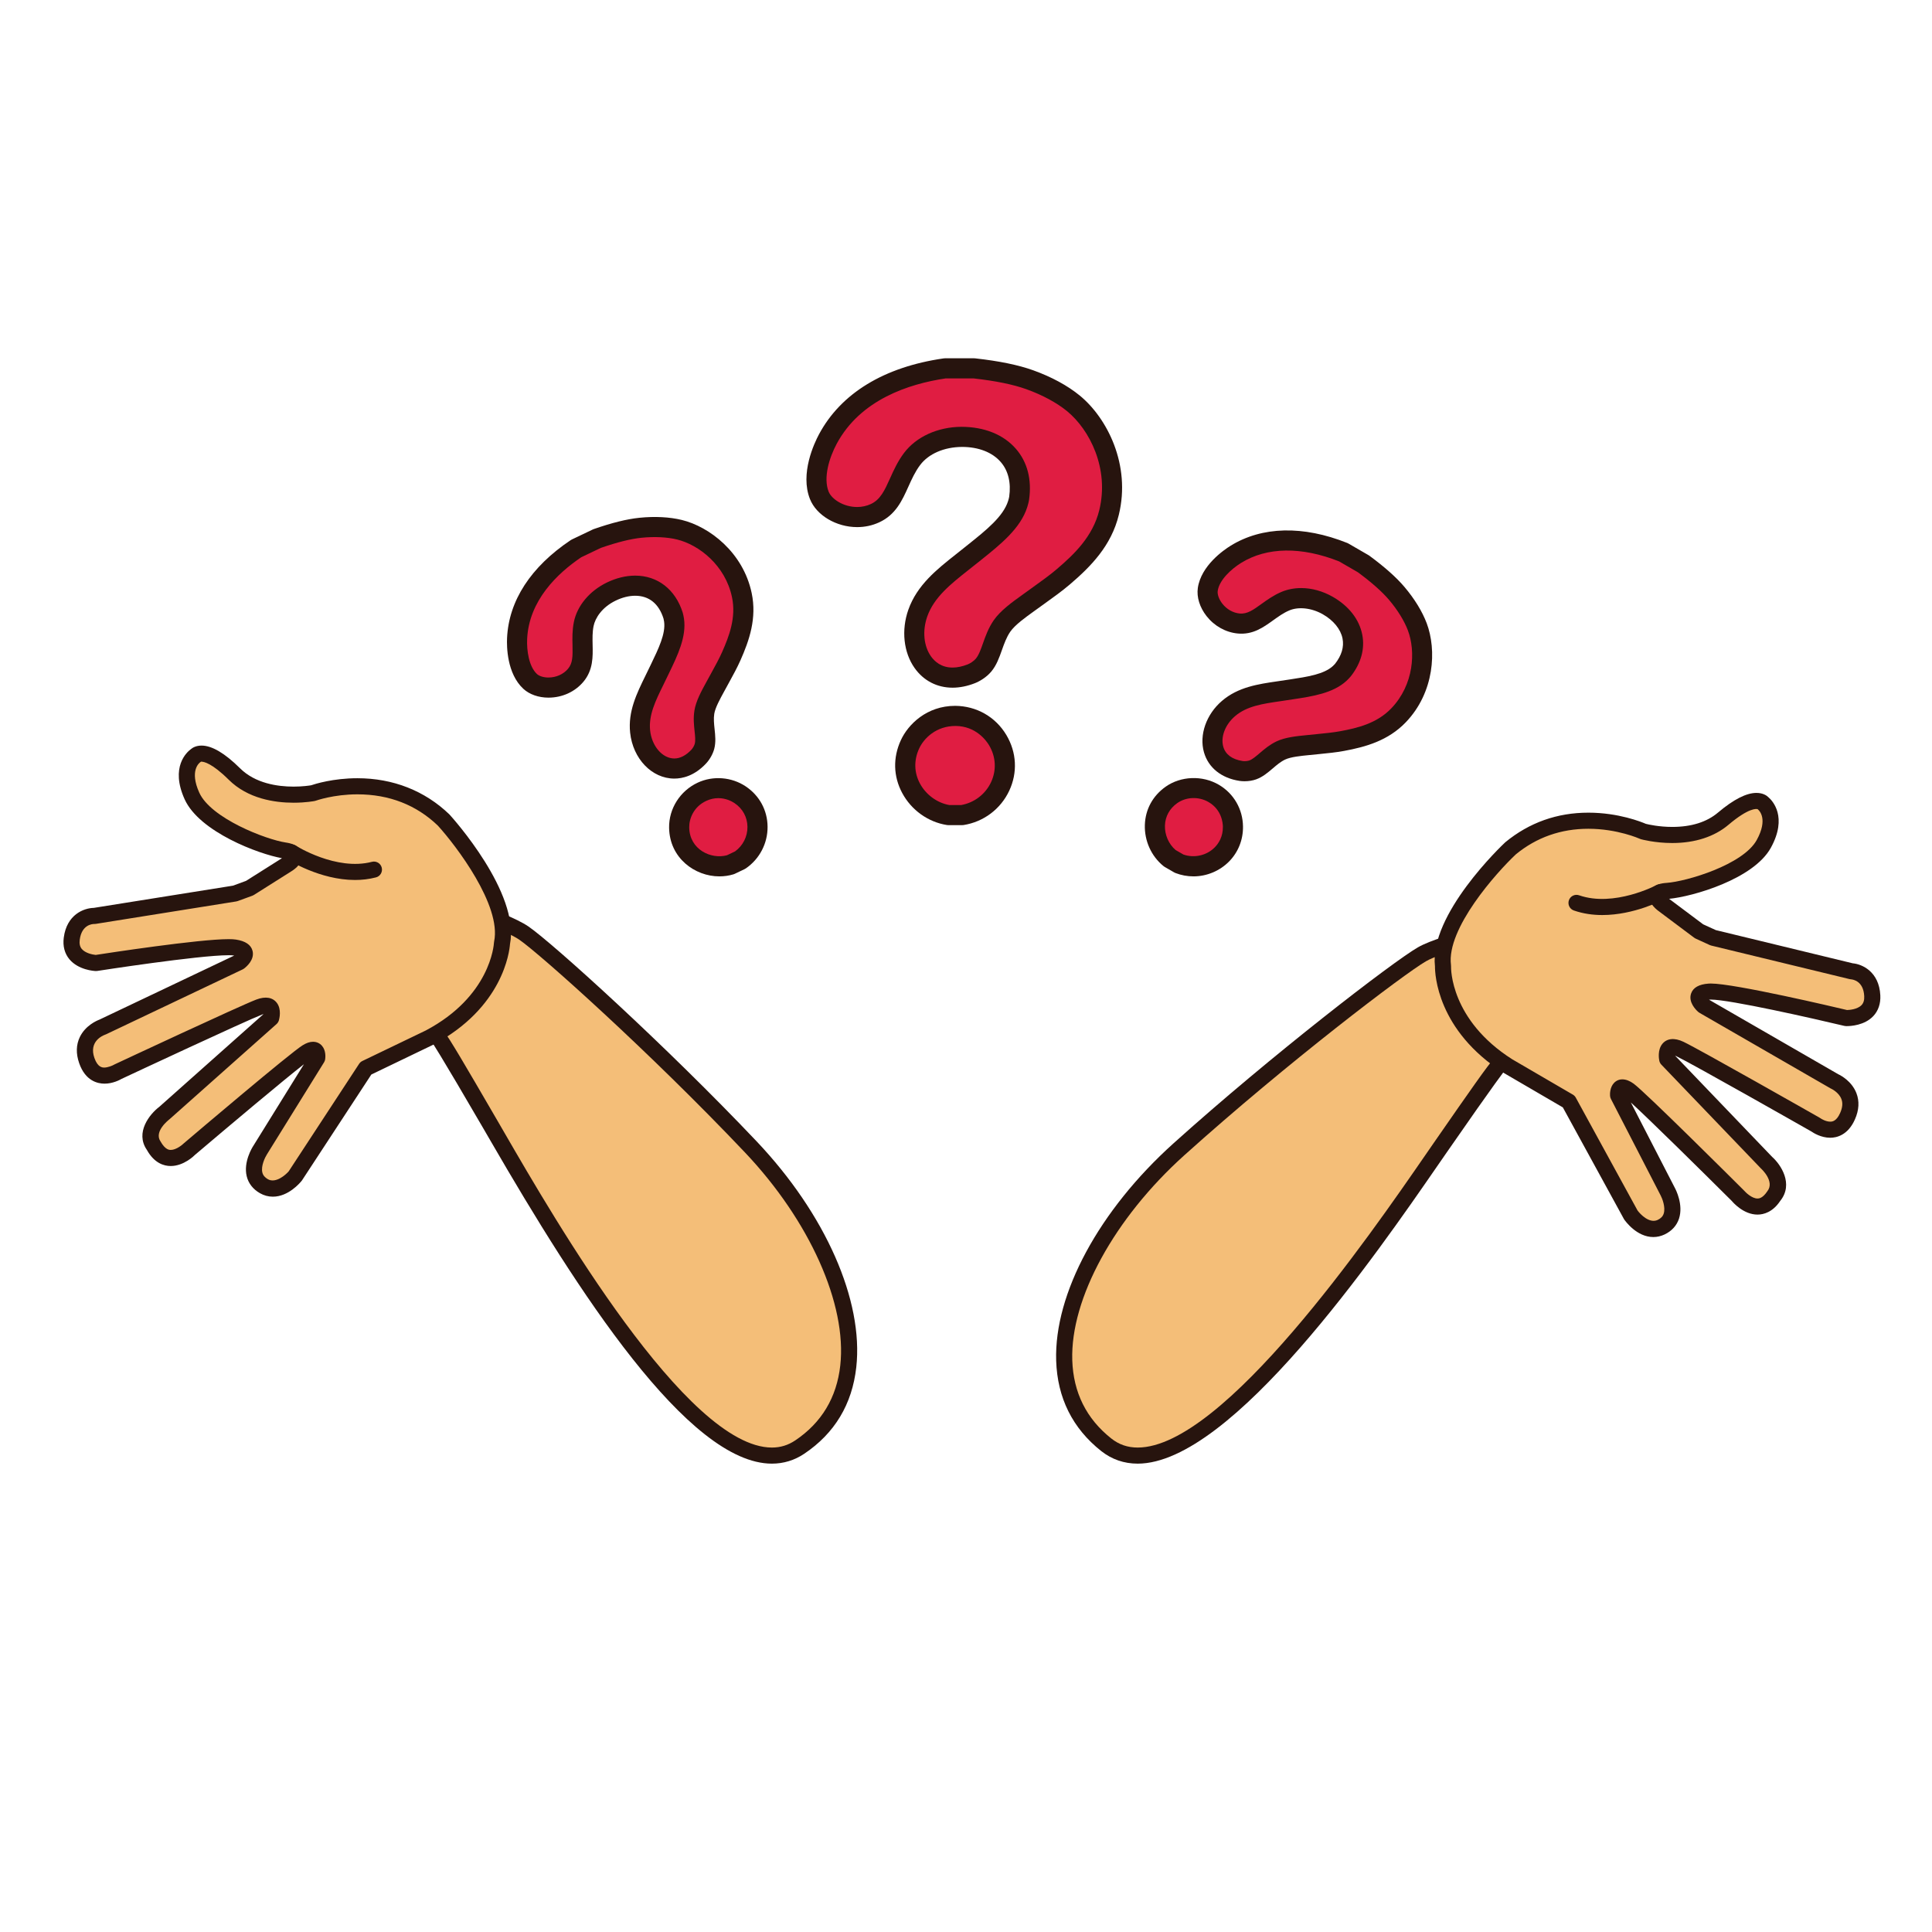
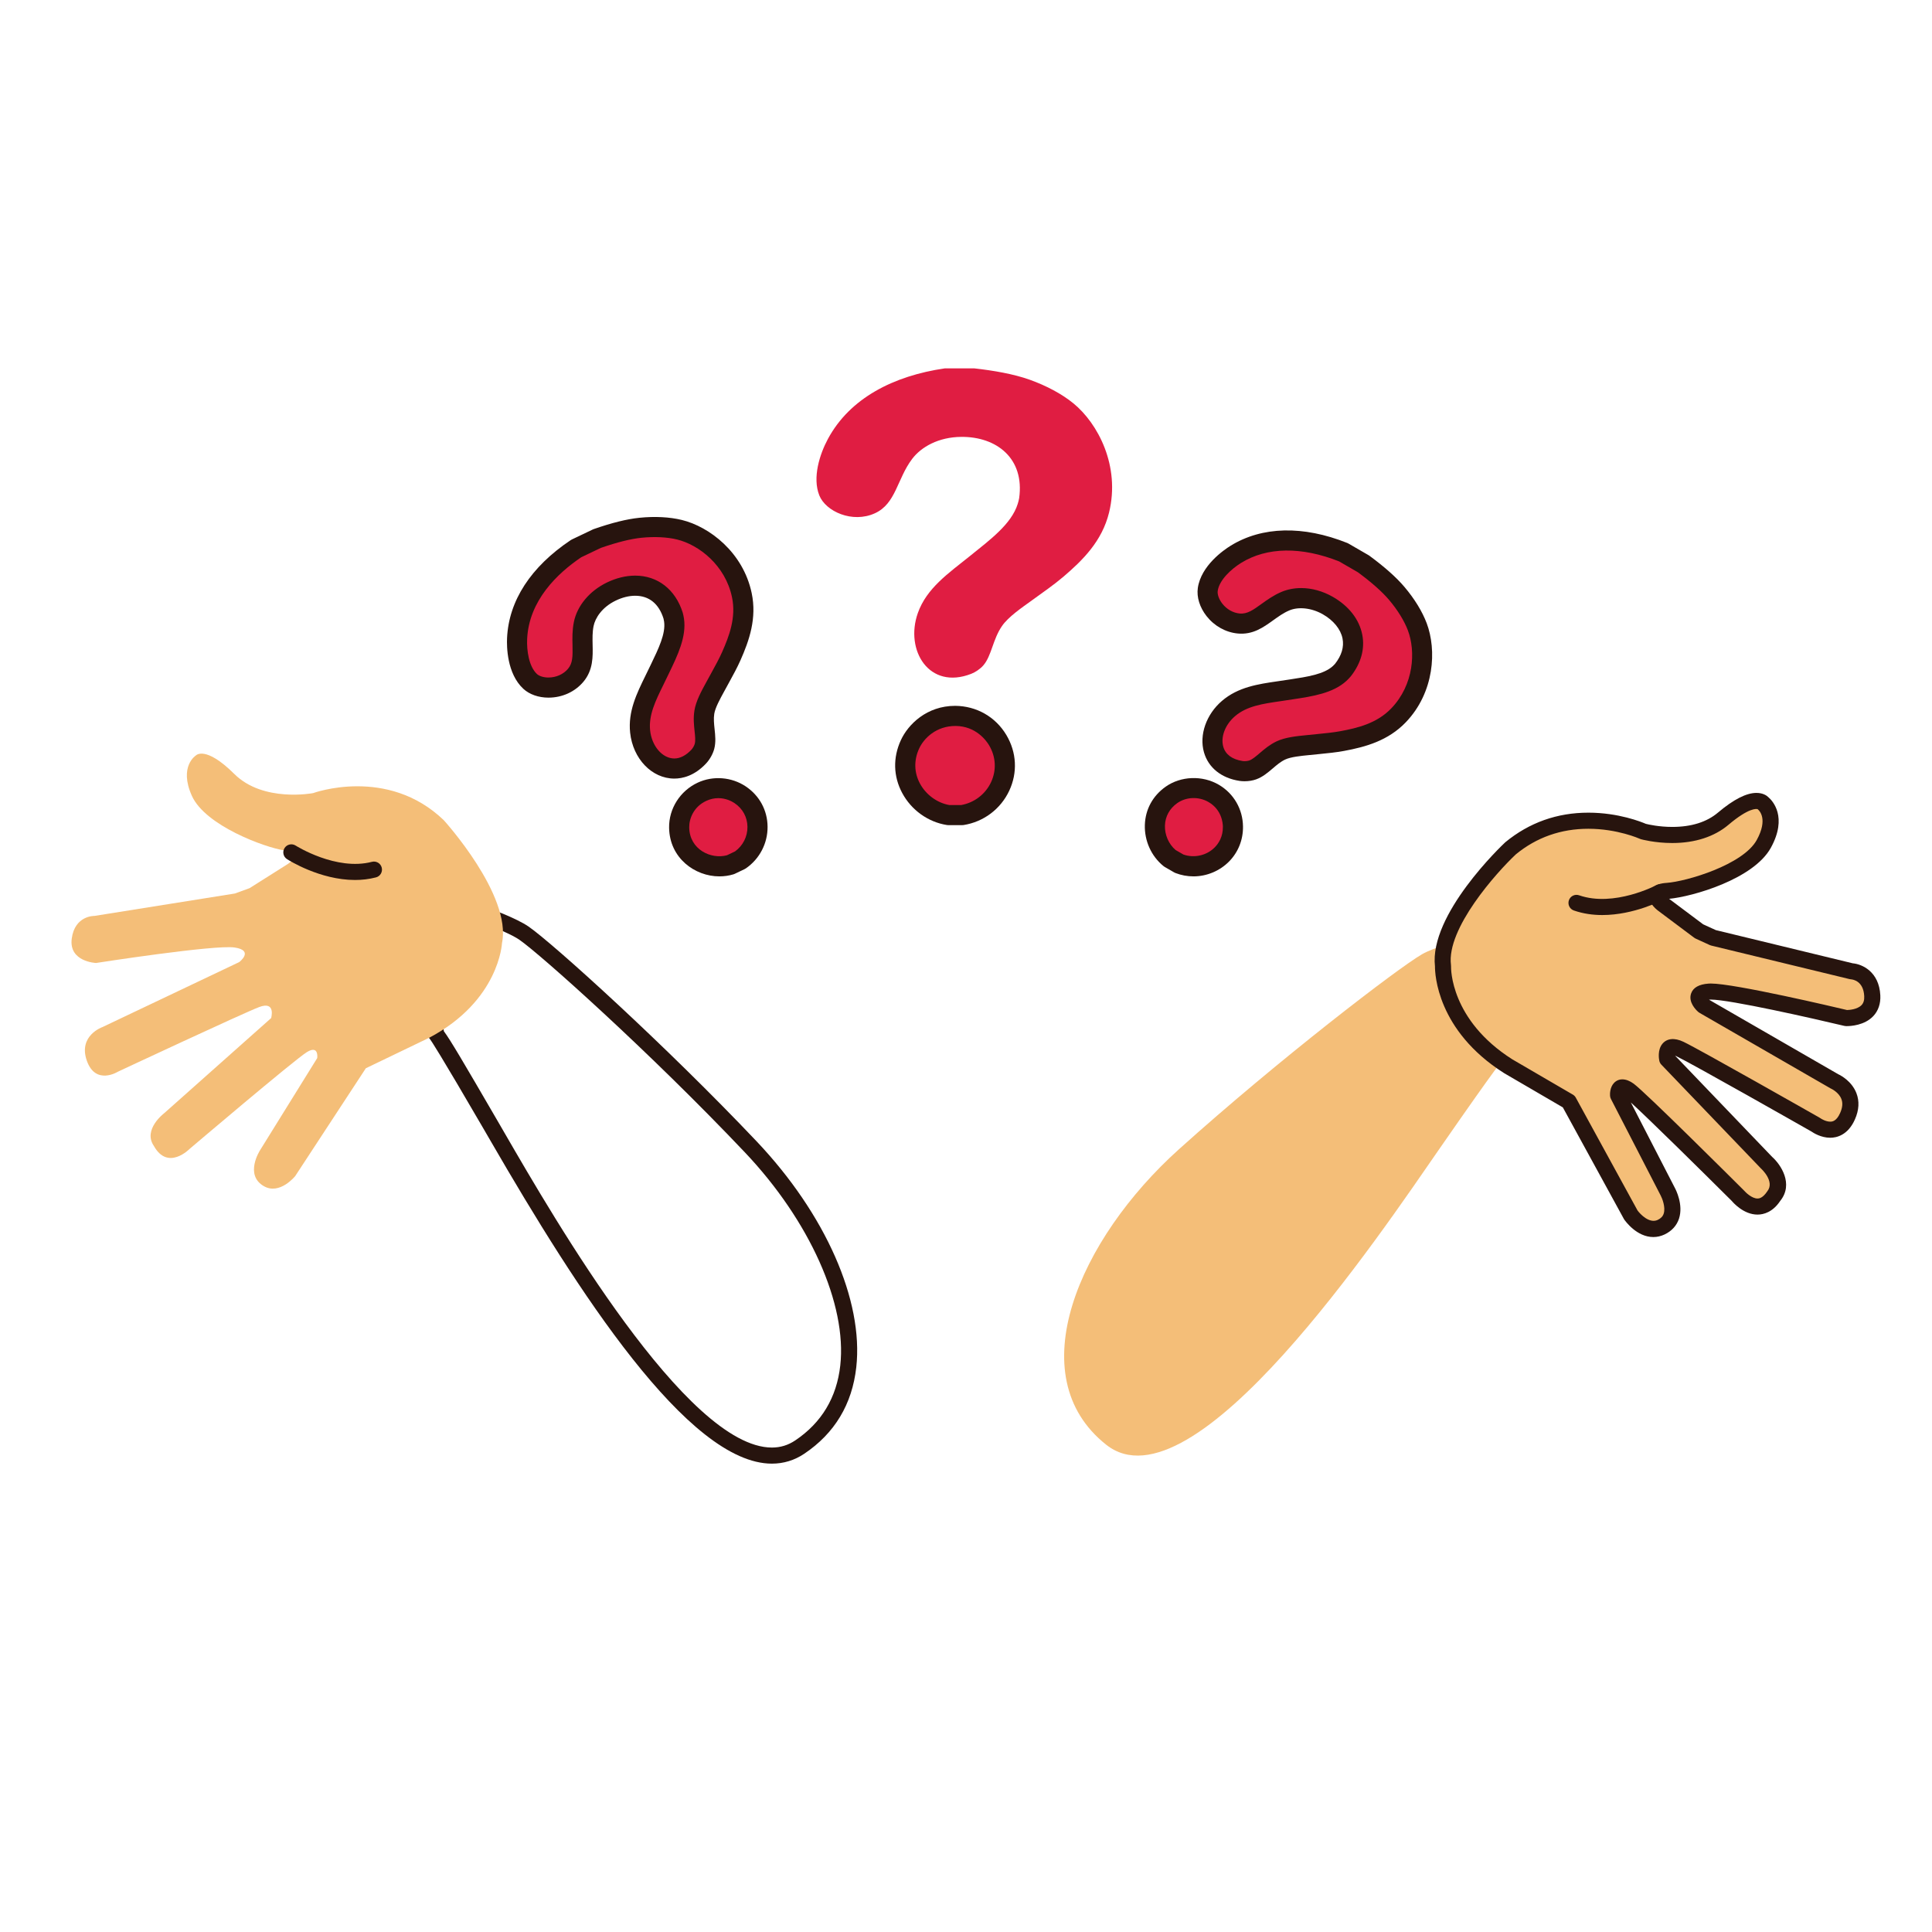
<svg xmlns="http://www.w3.org/2000/svg" version="1.1" id="Layer_1" x="0px" y="0px" width="500px" height="500px" viewBox="0 0 500 500" enable-background="new 0 0 500 500" xml:space="preserve">
  <g id="Layer_1_copy_82">
    <g>
      <g>
        <path fill="#E01D42" d="M244.542,95.33c2.525,0,5.053,0,7.575,0c4.988,0.561,10.193,1.445,14.404,2.955     c4.271,1.534,8.272,3.648,11.268,6.096c6.382,5.222,12.175,16.234,9.236,28.261c-1.81,7.394-6.767,12.304-11.822,16.617     c-2.432,2.077-5.331,4.068-8.124,6.099c-2.587,1.876-6.09,4.233-7.756,6.647c-2.399,3.475-2.679,7.648-4.804,10.158     c-0.817,0.962-2.113,1.812-3.14,2.213c-10.938,4.285-17.236-6.101-13.851-15.697c2.272-6.464,7.945-10.322,13.48-14.772     c5.259-4.234,10.755-8.303,12.371-13.481c0.124-0.387,0.321-1.111,0.374-1.479c1.455-10.307-5.828-15.953-14.962-15.882     c-5.862,0.041-10.379,2.579-12.744,5.722c-3.896,5.178-4.172,11.549-9.602,14.038c-5.842,2.68-12.755-0.465-14.408-4.614     c-1.842-4.621,0.113-10.678,2.217-14.595C219.927,103.046,231.237,97.259,244.542,95.33z" />
-         <path fill="#27140E" d="M246.525,177.973c-4.014,0-7.505-1.806-9.827-5.089c-2.857-4.036-3.478-9.81-1.625-15.07     c2.26-6.411,7.399-10.472,12.365-14.396c0.644-0.509,1.289-1.02,1.938-1.542l1.226-0.979c4.652-3.717,9.039-7.23,10.297-11.249     c0.092-0.286,0.24-0.8,0.277-1.073c0.52-3.65-0.236-6.764-2.185-9.004c-2.185-2.521-5.75-3.907-10.034-3.907     c-4.648,0.035-8.644,1.784-10.828,4.688c-1.293,1.713-2.177,3.677-3.034,5.576c-1.616,3.589-3.287,7.301-7.565,9.258     c-1.779,0.819-3.699,1.231-5.696,1.231c-5.401,0-10.536-3.045-12.21-7.246c-2.639-6.615,1.124-14.519,2.341-16.788     c5.693-10.615,16.831-17.397,32.204-19.626c0.124-0.018,0.25-0.03,0.374-0.03h7.575c0.103,0,0.192,0.005,0.292,0.017     c6.232,0.698,11.143,1.709,14.992,3.091c4.729,1.7,8.891,3.958,12.037,6.532c7.088,5.8,13.279,17.94,10.108,30.889     c-1.938,7.971-7.229,13.353-12.655,17.984c-1.98,1.693-4.258,3.326-6.453,4.903l-2.767,1.994     c-2.222,1.595-4.991,3.579-6.211,5.347c-0.983,1.425-1.582,3.117-2.164,4.75c-0.69,1.952-1.405,3.975-2.79,5.611     c-1.24,1.461-2.975,2.484-4.183,2.957C250.345,177.578,248.389,177.973,246.525,177.973z M248.776,110.458     c5.998,0,10.957,2.026,14.147,5.699c2.968,3.413,4.14,7.963,3.404,13.153c-0.089,0.638-0.367,1.585-0.466,1.899     c-1.728,5.529-6.955,9.711-12.008,13.751l-1.217,0.972c-0.654,0.529-1.316,1.05-1.974,1.567     c-4.591,3.629-8.924,7.053-10.687,12.043c-1.3,3.694-0.927,7.652,0.97,10.334c0.934,1.318,2.66,2.889,5.577,2.889     c1.213,0,2.526-0.277,3.904-0.815c0.62-0.239,1.568-0.839,2.104-1.471c0.768-0.91,1.275-2.335,1.859-3.982     c0.658-1.866,1.409-3.976,2.787-5.976c1.733-2.507,4.774-4.691,7.456-6.613l2.767-1.995c2.205-1.582,4.295-3.085,6.113-4.635     c4.432-3.784,9.305-8.4,10.981-15.257c2.629-10.763-2.486-20.828-8.356-25.628c-2.654-2.172-6.382-4.18-10.498-5.661     c-3.438-1.235-7.91-2.149-13.67-2.799h-7.241c-9.514,1.406-22.054,5.488-28.186,16.911c-1.951,3.634-3.523,8.8-2.093,12.397     c0.765,1.91,3.802,3.973,7.379,3.973c1.246,0,2.431-0.257,3.526-0.759c2.502-1.146,3.604-3.582,4.993-6.67     c0.927-2.058,1.979-4.389,3.618-6.566C237.125,113.033,242.66,110.506,248.776,110.458L248.776,110.458z" />
      </g>
      <g>
        <path fill="#E01D42" d="M248.974,210.944c-1.165,0-2.332,0-3.506,0c-7.769-1.21-13.896-9.738-9.975-18.281     c1.79-3.894,6.04-7.437,11.821-7.389c5.254,0.041,9.01,3.113,10.895,6.281C263.012,199.616,257.882,209.531,248.974,210.944z" />
        <path fill="#27140E" d="M248.974,213.548h-3.506c-0.133,0-0.268-0.013-0.4-0.03c-4.874-0.761-9.204-3.86-11.578-8.291     c-2.305-4.292-2.432-9.142-0.356-13.654c1.885-4.106,6.702-8.903,14.072-8.903c5.55,0.044,10.451,2.868,13.242,7.552     c2.667,4.477,2.938,9.73,0.743,14.417c-2.217,4.737-6.631,8.057-11.804,8.877C249.249,213.536,249.111,213.548,248.974,213.548z      M245.684,208.344h3.076c3.387-0.601,6.262-2.8,7.721-5.913c1.447-3.097,1.269-6.573-0.504-9.547     c-0.693-1.165-3.373-4.966-8.683-5.007c-4.996,0-8.189,3.161-9.433,5.869c-1.375,2.997-1.301,6.201,0.215,9.021     C239.63,205.667,242.529,207.791,245.684,208.344z" />
      </g>
    </g>
    <g>
      <g>
        <path fill="#E01D42" d="M347.696,142.938c1.72,0.995,3.442,1.989,5.162,2.984c3.182,2.348,6.382,5.001,8.656,7.691     c2.306,2.731,4.203,5.747,5.278,8.598c2.298,6.075,1.899,15.867-4.841,22.907c-4.151,4.33-9.464,5.722-14.612,6.671     c-2.477,0.458-5.239,0.67-7.941,0.953c-2.502,0.261-5.821,0.486-7.914,1.475c-3.002,1.422-4.834,4.161-7.275,5.035     c-0.938,0.333-2.153,0.402-3.013,0.27c-9.146-1.39-9.346-10.955-3.261-16.161c4.104-3.509,9.493-3.905,15.021-4.762     c5.249-0.809,10.602-1.418,13.748-4.313c0.233-0.213,0.652-0.629,0.836-0.865c5.056-6.446,2.314-13.168-3.939-16.722     c-4.014-2.278-8.094-2.328-10.944-1.121c-4.696,1.994-7.396,6.228-12.081,5.785c-5.036-0.475-8.506-5.345-7.999-8.824     c0.561-3.876,4.285-7.234,7.263-9.075C327.869,138.493,337.862,139.006,347.696,142.938z" />
        <path fill="#27140E" d="M322.083,202.187c-0.457,0-0.895-0.032-1.277-0.09c-4.723-0.719-8.083-3.42-9.222-7.407     c-1.279-4.48,0.593-9.827,4.665-13.306c4.188-3.587,9.376-4.339,14.397-5.07l3.143-0.469c4.542-0.689,8.837-1.341,11.159-3.471     c0.149-0.141,0.416-0.4,0.55-0.559c1.72-2.192,2.375-4.406,1.945-6.575c-0.474-2.407-2.341-4.695-5.123-6.277     c-2.895-1.642-6.271-1.994-8.645-0.985c-1.498,0.633-2.791,1.562-4.162,2.544c-2.585,1.858-5.283,3.8-9.186,3.43     c-3.107-0.292-6.049-1.931-8.068-4.498c-1.778-2.269-2.604-4.924-2.263-7.289c0.846-5.788,6.698-9.818,8.471-10.918     c8.149-5.04,18.799-5.283,30.197-0.727c0.112,0.047,0.225,0.1,0.334,0.164l5.162,2.986c0.085,0.046,0.163,0.099,0.243,0.157     c4.014,2.961,6.987,5.613,9.098,8.107c2.59,3.063,4.57,6.3,5.727,9.355c2.606,6.904,2.032,17.869-5.401,25.63     c-4.573,4.773-10.397,6.392-16.015,7.429c-2.029,0.375-4.226,0.592-6.343,0.802l-2.718,0.271c-2.1,0.208-4.713,0.467-6.151,1.15     c-1.17,0.549-2.166,1.4-3.224,2.304c-1.279,1.09-2.608,2.221-4.292,2.826C324.205,202.014,323.142,202.187,322.083,202.187z      M336.742,152.191c2.741,0,5.56,0.778,8.149,2.248c4.156,2.366,6.882,5.844,7.656,9.796c0.727,3.669-0.3,7.403-2.96,10.794     c-0.243,0.312-0.804,0.886-1.125,1.177c-3.484,3.207-8.78,4.008-13.898,4.782l-3.172,0.477c-4.676,0.68-8.714,1.267-11.762,3.875     c-2.551,2.181-3.773,5.364-3.045,7.921c0.575,2.005,2.302,3.28,5.001,3.691c0.542,0.086,1.308,0.008,1.747-0.15     c0.789-0.28,1.655-1.025,2.667-1.882c1.205-1.032,2.583-2.204,4.369-3.055c2.255-1.067,5.24-1.36,7.872-1.619l2.713-0.274     c2.105-0.207,4.095-0.405,5.913-0.738c4.432-0.819,9.471-2.018,13.201-5.914c5.875-6.131,6.34-14.762,4.289-20.187     c-0.938-2.473-2.65-5.257-4.831-7.832c-1.825-2.159-4.473-4.516-8.102-7.196l-4.869-2.817c-9.75-3.86-18.652-3.751-25.353,0.389     c-2.536,1.572-5.645,4.41-6.057,7.239c-0.134,0.918,0.338,2.226,1.2,3.321c1.146,1.456,2.773,2.375,4.47,2.537     c2.002,0.19,3.562-0.971,5.661-2.479c1.467-1.055,3.129-2.245,5.162-3.109C333.172,152.536,334.935,152.191,336.742,152.191z" />
      </g>
      <g>
        <path fill="#E01D42" d="M305.143,223.507c-0.796-0.46-1.592-0.918-2.393-1.381c-4.819-3.89-5.634-12.12,0.409-16.397     c2.752-1.95,7.047-2.689,10.969-0.378c3.565,2.1,4.919,5.672,4.958,8.577C319.181,221.317,311.774,226.055,305.143,223.507z" />
        <path fill="#27140E" d="M308.867,226.805c-1.593,0-3.157-0.292-4.654-0.866c-0.127-0.049-0.251-0.109-0.366-0.177l-2.399-1.385     c-0.112-0.066-0.227-0.143-0.33-0.227c-3.154-2.548-4.962-6.532-4.832-10.664c0.128-4.013,2.034-7.519,5.374-9.883     c3.887-2.756,9.496-3.025,13.791-0.495c3.851,2.266,6.181,6.3,6.235,10.785c0.047,3.443-1.235,6.662-3.614,9.072     C315.661,225.405,312.307,226.805,308.867,226.805z M306.256,221.148c2.807,0.995,6.054,0.245,8.108-1.843     c0.989-0.996,2.151-2.73,2.117-5.344c-0.012-0.994-0.313-4.39-3.676-6.37c-2.59-1.526-5.862-1.355-8.143,0.261     c-1.979,1.397-3.105,3.457-3.176,5.797c-0.076,2.409,0.973,4.815,2.752,6.33L306.256,221.148z" />
      </g>
    </g>
    <g>
      <g>
        <path fill="#E01D42" d="M149.135,141.952c1.794-0.856,3.587-1.718,5.381-2.574c3.735-1.295,7.734-2.437,11.237-2.791     c3.558-0.363,7.116-0.224,10.076,0.503c6.311,1.536,14.165,7.398,16.162,16.941c1.227,5.867-0.63,11.041-2.751,15.819     c-1.025,2.306-2.411,4.704-3.704,7.093c-1.198,2.21-2.892,5.077-3.256,7.362c-0.521,3.284,0.698,6.338,0.039,8.847     c-0.254,0.962-0.881,2.005-1.477,2.639c-6.314,6.755-14.319,1.519-15.175-6.448c-0.578-5.369,2.143-10.035,4.559-15.077     c2.298-4.792,4.821-9.553,4.215-13.784c-0.046-0.313-0.152-0.894-0.243-1.175c-2.463-7.815-9.556-9.351-16.022-6.203     c-4.146,2.022-6.497,5.363-7.11,8.396c-1.007,5.002,0.959,9.623-2.054,13.238c-3.241,3.886-9.218,3.999-11.804,1.615     c-2.879-2.66-3.544-7.63-3.383-11.124C134.263,155.797,140.333,147.843,149.135,141.952z" />
        <path fill="#27140E" d="M174.519,201.498c-5.793,0-10.715-5.104-11.441-11.873c-0.585-5.49,1.724-10.192,3.958-14.744     l1.388-2.859c1.998-4.14,3.89-8.051,3.442-11.165c-0.031-0.208-0.092-0.574-0.151-0.773c-1.216-3.861-3.753-5.905-7.336-5.905     c-1.607,0-3.354,0.437-5.06,1.267c-3.577,1.741-5.289,4.538-5.701,6.573c-0.321,1.594-0.285,3.184-0.25,4.87     c0.07,3.052,0.147,6.512-2.357,9.517c-2.191,2.63-5.5,4.142-9.07,4.142c-2.557,0-4.926-0.831-6.493-2.279     c-4.299-3.968-4.32-11.071-4.222-13.155c0.451-9.662,6.146-18.416,16.462-25.324c0.106-0.07,0.216-0.132,0.328-0.187l5.381-2.569     c0.088-0.041,0.176-0.079,0.265-0.111c4.713-1.637,8.582-2.595,11.831-2.926c3.953-0.401,7.802-0.206,10.955,0.565     c7.17,1.748,15.891,8.418,18.089,18.938c1.357,6.471-0.602,12.193-2.921,17.411c-0.838,1.884-1.892,3.809-2.913,5.671     l-1.318,2.412c-1.015,1.849-2.28,4.153-2.533,5.724c-0.2,1.272-0.063,2.58,0.081,3.96c0.18,1.674,0.363,3.404-0.092,5.139     c-0.346,1.302-1.148,2.741-2.101,3.756C179.709,200.818,176.594,201.498,174.519,201.498z M164.378,148.971     c5.817,0,10.415,3.571,12.304,9.559c0.116,0.377,0.275,1.161,0.335,1.587c0.674,4.687-1.656,9.506-3.908,14.168l-1.401,2.891     c-2.086,4.239-3.879,7.903-3.454,11.89c0.438,4.052,3.186,7.23,6.266,7.23c1.502,0,3.03-0.791,4.422-2.282     c0.313-0.34,0.727-0.999,0.859-1.524c0.219-0.812,0.096-1.95-0.042-3.266c-0.169-1.58-0.359-3.372-0.045-5.329     c0.391-2.463,1.835-5.093,3.106-7.412l1.321-2.41c1.016-1.848,1.971-3.593,2.721-5.278c1.825-4.115,3.689-8.953,2.579-14.233     c-1.737-8.308-8.598-13.571-14.229-14.943c-2.554-0.625-5.859-0.784-9.195-0.446c-2.809,0.287-6.247,1.144-10.511,2.618     l-5.078,2.424c-6.169,4.164-13.536,11.186-14.002,21.14c-0.141,2.978,0.444,7.144,2.547,9.089     c0.603,0.55,1.741,0.897,2.967,0.897c1.995,0,3.888-0.848,5.071-2.269c1.198-1.438,1.219-3.156,1.155-6.066     c-0.042-1.81-0.089-3.856,0.349-6.02c0.853-4.212,4.038-8.034,8.523-10.22C159.449,149.592,161.985,148.971,164.378,148.971z" />
      </g>
      <g>
        <path fill="#E01D42" d="M191.558,222.589c-0.831,0.4-1.659,0.798-2.49,1.195c-5.937,1.775-13.189-2.203-13.302-9.602     c-0.052-3.375,1.769-7.336,5.888-9.266c3.746-1.756,7.464-0.851,9.877,0.759C197.682,209.772,197.403,218.562,191.558,222.589z" />
        <path fill="#27140E" d="M186.157,226.805c-6.29,0-12.872-4.707-12.995-12.586c-0.07-4.945,2.829-9.519,7.389-11.66     c4.006-1.879,8.802-1.465,12.428,0.95c3.566,2.378,5.634,6.186,5.669,10.445c0.035,4.304-2.064,8.333-5.613,10.778     c-0.109,0.076-0.229,0.143-0.352,0.203l-2.499,1.196c-0.119,0.058-0.242,0.106-0.373,0.146     C188.637,226.631,187.407,226.805,186.157,226.805z M185.889,206.561c-1.067,0-2.124,0.242-3.132,0.714     c-3.291,1.542-4.422,4.662-4.388,6.866c0.085,5.733,5.652,8.321,9.771,7.2l2.096-1.002c2.03-1.472,3.229-3.829,3.203-6.344     c-0.018-2.504-1.24-4.746-3.35-6.15C189.37,207.363,187.877,206.561,185.889,206.561z" />
      </g>
    </g>
    <g>
      <g>
-         <path fill="#F4BE78" d="M112.856,267.58c0,0,0.311-0.189,14.052,23.445c13.746,23.639,56.169,99.49,80.055,83.479     c23.887-16.004,11.244-52.474-12.673-77.706c-23.918-25.229-52.756-51.197-58.678-55.291     c-5.924-4.094-27.143-10.209-27.143-10.209L112.856,267.58z" />
        <path fill="#27140E" d="M199.772,378.79c-21.688,0-50.275-44.587-72.755-83.431l-1.906-3.287     c-11.384-19.578-13.459-22.637-13.776-23.07c-0.293-0.314-0.49-0.719-0.543-1.17l-4.387-36.287     c-0.084-0.692,0.184-1.381,0.715-1.832c0.532-0.455,1.262-0.611,1.929-0.417c0.877,0.255,21.616,6.263,27.747,10.5     c6.282,4.34,35.517,30.795,59.005,55.573c17.833,18.814,27.723,41.217,25.803,58.475c-1.067,9.577-5.603,17.117-13.48,22.396     C205.6,377.93,202.787,378.79,199.772,378.79z M114.869,266.875c1.673,2.225,5.066,8.012,13.841,23.104l1.912,3.299     c12.875,22.246,47.078,81.348,69.15,81.348c2.205,0,4.182-0.605,6.035-1.848c6.812-4.565,10.733-11.092,11.656-19.399     c1.762-15.823-7.929-37.469-24.687-55.147c-24.693-26.047-53.008-51.317-58.349-55.013c-3.972-2.742-16.396-6.853-23.51-9.023     L114.869,266.875z" />
      </g>
      <g>
        <g>
          <g>
            <path fill="#F4BE78" d="M129.914,244.072c0,0-0.666,14.885-18.829,24.496l-16.406,7.895l-18.291,27.921       c0,0-3.991,4.948-8.09,2.601c-5.13-2.937-0.997-9.305-0.997-9.305L82.1,273.826c0,0,0.486-3.5-2.695-1.531       c-3.178,1.961-30.312,25.021-30.312,25.021s-5.635,5.795-9.274-0.752c-2.914-4.25,2.66-8.457,2.66-8.457L70.17,263.48       c0,0,1.306-4.525-3.105-2.851c-4.407,1.688-36.552,16.729-36.552,16.729s-5.789,3.627-8.052-2.879       c-2.266-6.5,4.073-8.68,4.073-8.68l35.368-16.806c0,0,3.972-3.004-1.176-3.779c-5.145-0.782-35.87,4.006-35.87,4.006       s-7.085-0.28-6.289-6.304c0.792-6.034,5.862-5.875,5.862-5.875l36.373-5.805l3.792-1.385l9.858-6.228       c0,0,4.324-2.737-0.813-3.527c-5.154-0.777-20.488-6.432-23.963-14.098c-3.472-7.68,1.029-10.491,1.029-10.491       s2.402-2.674,9.929,4.785c7.494,7.465,20.408,4.961,20.408,4.961s19.217-7.042,33.812,7.014       C114.854,212.271,132.504,231.673,129.914,244.072z" />
          </g>
          <g>
-             <path fill="#27140E" d="M70.612,309.699c-1.173,0-2.297-0.307-3.347-0.906c-1.79-1.025-2.971-2.542-3.418-4.383       c-0.892-3.707,1.438-7.453,1.709-7.862l13.102-21.128c-5.188,4.045-18.933,15.592-28.222,23.48       c-0.15,0.17-2.863,2.865-6.257,2.865c-1.759,0-4.256-0.729-6.18-4.188c-3.09-4.494,0.75-9.263,3.224-11.132l26.986-24.006       c-0.12,0.035-0.25,0.078-0.401,0.138c-4.169,1.595-34.383,15.717-36.317,16.624c-0.518,0.299-2.314,1.248-4.439,1.248       c-1.766,0-4.957-0.689-6.557-5.285c-0.867-2.486-0.808-4.775,0.175-6.803c1.445-2.963,4.346-4.211,5.061-4.481l34.88-16.575       c-0.061-0.009-0.123-0.019-0.193-0.027c-0.312-0.052-0.744-0.065-1.266-0.065c-7.784,0-33.713,4.027-33.978,4.069       c-0.127,0.019-0.265,0.034-0.401,0.022c-0.447-0.018-4.454-0.256-6.794-3.025c-1.254-1.493-1.769-3.439-1.476-5.636       c0.778-5.957,5.179-7.624,7.758-7.682l36.019-5.749l3.393-1.24l9.299-5.874c-5.969-1.034-21.363-6.787-25.189-15.243       c-3.781-8.354,0.577-12.208,1.617-12.97c0.426-0.366,1.313-0.926,2.762-0.926c2.679,0,6.021,1.971,9.94,5.855       c3.95,3.938,9.729,4.764,13.879,4.764c2.308,0,4.052-0.264,4.535-0.346c0.993-0.339,5.708-1.825,11.979-1.825       c9.214,0,17.445,3.238,23.806,9.362c0.842,0.921,18.293,20.292,15.683,33.576c-0.137,1.88-1.79,16.468-19.926,26.061       L96.1,278.085l-17.97,27.437C77.678,306.1,74.658,309.699,70.612,309.699z M81.012,269.611c0.912,0,1.732,0.365,2.312,1.031       c1.057,1.217,0.905,2.965,0.835,3.469c-0.039,0.289-0.138,0.562-0.293,0.81L69.07,298.773       c-0.479,0.752-1.582,2.992-1.174,4.668c0.18,0.729,0.635,1.277,1.434,1.74c2.013,1.145,4.595-1.117,5.385-2.039l18.221-27.819       c0.208-0.316,0.496-0.573,0.838-0.737l16.409-7.895c16.726-8.851,17.621-22.154,17.653-22.724       c0.006-0.106,0.017-0.216,0.042-0.322c1.945-9.316-9.852-24.796-14.563-29.975c-5.55-5.338-12.59-8.097-20.82-8.097       c-6.148,0-10.694,1.621-10.739,1.635c-0.099,0.04-0.208,0.07-0.317,0.088c-0.091,0.021-2.315,0.446-5.458,0.446       c-4.937,0-11.856-1.038-16.814-5.973c-4.348-4.309-6.458-4.647-7.005-4.647c-0.2,0.024-0.099-0.016,0.075-0.204       c-0.127,0.137-0.27,0.257-0.427,0.354c-0.257,0.185-2.809,2.179-0.236,7.87c3.009,6.638,17.229,12.123,22.378,12.899       c0.93,0.144,3.735,0.572,4.228,2.912c0.473,2.278-1.881,3.966-2.614,4.433l-9.858,6.228c-0.127,0.08-0.258,0.146-0.398,0.196       l-3.787,1.381c-0.127,0.047-0.258,0.083-0.389,0.101l-36.373,5.81c-0.127,0.018-0.257,0.03-0.391,0.023       c-0.512,0-3.231,0.197-3.734,4.064c-0.138,1.025,0.034,1.809,0.524,2.398c0.909,1.085,2.766,1.465,3.611,1.545       c2.787-0.434,26.596-4.083,34.383-4.083c0.782,0,1.406,0.035,1.893,0.11c2.458,0.371,3.911,1.355,4.309,2.921       c0.574,2.271-1.536,4.077-2.191,4.575c-0.117,0.087-0.236,0.16-0.363,0.221L27.43,267.686       c-0.067,0.032-0.141,0.062-0.216,0.084c-0.711,0.262-4.263,1.784-2.783,6.026c0.863,2.481,2.089,2.491,2.618,2.491       c0.916-0.035,2.054-0.506,2.371-0.698c0.07-0.04,0.145-0.085,0.215-0.116c1.314-0.613,32.262-15.091,36.69-16.785       c2.413-0.916,4.268-0.554,5.328,0.862c1.254,1.661,0.652,4.05,0.525,4.509c-0.113,0.379-0.328,0.719-0.621,0.979       l-27.691,24.624c-0.286,0.227-4.076,3.177-2.328,5.727c1.243,2.211,2.301,2.211,2.646,2.211c1.438,0,3.062-1.369,3.417-1.736       c2.936-2.506,27.494-23.354,30.708-25.34C79.299,269.907,80.187,269.611,81.012,269.611z" />
-           </g>
+             </g>
        </g>
        <g>
          <g>
            <path fill="#F4BE78" d="M75.397,220.588c0,0,11.106,7.15,21.378,4.464" />
          </g>
          <g>
            <path fill="#27140E" d="M91.874,227.739c-9.087,0-17.198-5.14-17.604-5.401c-0.965-0.622-1.24-1.904-0.62-2.873       c0.62-0.967,1.906-1.246,2.872-0.627c0.105,0.065,10.486,6.617,19.729,4.202c1.113-0.291,2.251,0.375,2.539,1.487       c0.289,1.113-0.372,2.251-1.485,2.538C95.492,227.539,93.664,227.739,91.874,227.739z" />
          </g>
        </g>
      </g>
    </g>
    <g>
      <g>
        <path fill="#F4BE78" d="M388.591,274.784c0,0-0.293-0.216-15.874,22.253c-15.577,22.472-63.892,94.72-86.429,76.861     c-22.54-17.851-7.04-53.205,18.805-76.455c25.851-23.25,56.655-46.85,62.881-50.459c6.233-3.606,27.871-8.022,27.871-8.022     L388.591,274.784z" />
-         <path fill="#27140E" d="M294.432,378.79c-3.535,0-6.705-1.101-9.437-3.256c-7.435-5.892-11.353-13.763-11.659-23.396     c-0.543-17.354,11.096-38.904,30.365-56.242c25.377-22.828,56.624-46.877,63.229-50.712c6.452-3.735,27.602-8.08,28.495-8.261     c0.694-0.135,1.396,0.076,1.894,0.569c0.493,0.492,0.705,1.202,0.566,1.881l-7.251,35.824c-0.096,0.445-0.324,0.837-0.642,1.126     c-0.35,0.403-2.657,3.286-15.564,21.901l-2.146,3.102c-15.997,23.182-53.454,77.457-77.849,77.465L294.432,378.79L294.432,378.79     z M393.174,241.659c-7.265,1.594-19.978,4.705-24.151,7.128c-5.62,3.255-35.854,26.201-62.536,50.205     c-18.107,16.289-29.484,37.099-28.985,53.012c0.263,8.357,3.653,15.172,10.082,20.262c2.001,1.592,4.242,2.359,6.851,2.359l0,0     c22.211,0,60.146-54.969,74.424-75.663l2.148-3.11c10.014-14.438,13.837-19.871,15.637-21.918L393.174,241.659z" />
      </g>
      <g>
        <g>
          <g>
            <path fill="#F4BE78" d="M373.453,249.994c0,0-0.519,14.891,16.825,25.915l15.731,9.175l16.007,29.281       c0,0,3.592,5.253,7.866,3.238c5.341-2.524,1.729-9.199,1.729-9.199l-12.857-24.95c0,0-0.211-3.527,2.812-1.313       c3.012,2.207,28.227,27.346,28.227,27.346s5.152,6.227,9.306-0.008c3.238-4.008-1.986-8.643-1.986-8.643l-25.646-26.747       c0,0-0.938-4.618,3.32-2.596c4.263,2.034,35.111,19.579,35.111,19.579s5.485,4.072,8.256-2.232       c2.77-6.299-3.376-8.973-3.376-8.973l-33.921-19.562c0,0-3.722-3.311,1.473-3.676c5.19-0.37,35.44,6.846,35.44,6.846       s7.085,0.281,6.771-5.791c-0.312-6.074-5.385-6.316-5.385-6.316l-35.791-8.679l-3.669-1.679l-9.334-6.991       c0,0-4.095-3.074,1.093-3.45c5.201-0.368,20.933-4.785,25.007-12.153c4.065-7.376-0.194-10.541-0.194-10.541       s-2.188-2.852-10.277,3.982c-8.064,6.851-20.739,3.328-20.739,3.328s-18.598-8.546-34.264,4.304       C390.989,219.489,371.858,237.43,373.453,249.994z" />
          </g>
          <g>
            <path fill="#27140E" d="M427.885,320.146L427.885,320.146c-4.312,0-7.262-4.133-7.582-4.604l-15.843-28.953l-15.23-8.88       c-17.379-11.044-17.868-25.718-17.861-27.606c-1.543-13.446,17.389-31.372,18.202-32.133c6.22-5.107,13.422-7.653,21.512-7.653       c7.784,0,13.738,2.407,14.858,2.891c0.628,0.159,3.396,0.798,6.836,0.798c4.954,0,8.949-1.256,11.866-3.735       c3.981-3.367,7.315-5.067,9.916-5.067c1.732,0,2.714,0.715,3.149,1.161c0.983,0.856,5,5.037,0.578,13.053       c-4.489,8.127-20.285,12.636-26.321,13.196l8.803,6.595l3.284,1.502l35.43,8.591c2.458,0.218,6.832,2.171,7.142,8.277       c0.112,2.155-0.521,4.024-1.828,5.401c-2.272,2.392-5.839,2.578-6.879,2.578c-0.028,0-0.197,0-0.226-0.006       c-0.138-0.003-0.271-0.021-0.401-0.056c-7.932-1.892-29.598-6.804-34.523-6.804l-0.289,0.011       c-0.065,0.006-0.13,0.009-0.192,0.015l33.456,19.297c0.689,0.322,3.483,1.797,4.687,4.868c0.821,2.097,0.694,4.384-0.367,6.796       c-1.821,4.147-4.792,4.771-6.397,4.771c-2.375,0-4.35-1.249-4.88-1.618c-1.857-1.061-30.856-17.531-34.892-19.459       c-0.145-0.07-0.271-0.124-0.384-0.164l25.111,26.186c2.199,1.943,5.647,7.002,2.104,11.394       c-1.928,2.905-4.273,3.547-5.884,3.547c-3.63,0-6.346-3.16-6.646-3.519c-8.517-8.479-21.289-21.065-26.135-25.504       l11.406,22.141c0.215,0.396,2.244,4.312,1.058,7.938c-0.593,1.801-1.89,3.217-3.745,4.096       C429.841,319.921,428.872,320.146,427.885,320.146z M423.791,313.264c0.726,1,3.076,3.448,5.207,2.455       c0.832-0.395,1.328-0.91,1.563-1.625c0.544-1.658-0.404-4.007-0.777-4.697l-12.878-24.992       c-0.132-0.256-0.212-0.539-0.227-0.829c-0.031-0.486-0.047-2.173,1.021-3.304c1.181-1.258,3.075-1.293,5.098,0.187       c3.049,2.238,25.874,24.972,28.464,27.556c0.57,0.661,2.149,2.157,3.573,2.157c0.32,0,1.3,0,2.53-1.847       c2.078-2.586-1.598-5.899-1.637-5.932l-25.768-26.862c-0.271-0.283-0.459-0.642-0.535-1.028       c-0.096-0.451-0.485-2.788,0.789-4.352c1.146-1.403,3.086-1.666,5.465-0.535c4.281,2.044,33.98,18.931,35.242,19.648       c0.074,0.041,0.148,0.084,0.215,0.137c0.331,0.242,1.455,0.883,2.521,0.883c0.434,0,1.59,0,2.586-2.28       c0.608-1.38,0.713-2.56,0.3-3.601c-0.673-1.727-2.572-2.617-2.593-2.627c-0.075-0.032-0.143-0.067-0.212-0.105l-33.921-19.561       c-0.12-0.073-0.24-0.157-0.346-0.25c-0.618-0.553-2.576-2.519-1.818-4.737c0.519-1.531,2.044-2.396,4.526-2.567       c0.174-0.015,0.367-0.021,0.582-0.021c6.186,0,32.258,6.148,35.25,6.859c0.643-0.02,2.695-0.16,3.761-1.279       c0.518-0.545,0.742-1.303,0.688-2.318c-0.197-3.902-2.893-4.309-3.431-4.35c-0.114-0.008-0.255-0.028-0.363-0.057       l-35.793-8.677c-0.13-0.029-0.257-0.076-0.377-0.129l-3.667-1.679c-0.135-0.065-0.265-0.139-0.381-0.229l-9.333-6.991       c-0.694-0.521-2.907-2.39-2.252-4.626c0.672-2.292,3.509-2.497,4.437-2.567c5.204-0.364,19.812-4.7,23.336-11.083       c3.017-5.465,0.634-7.659,0.353-7.889c-0.042-0.031-0.088-0.075-0.135-0.12c-0.277-0.074-2.24-0.411-7.521,4.052       c-3.637,3.086-8.672,4.72-14.556,4.72c-4.5,0-7.938-0.941-8.083-0.98c-0.106-0.03-0.208-0.07-0.308-0.114       c-0.061-0.026-5.789-2.595-13.309-2.595c-7.104,0-13.418,2.228-18.767,6.617c-5.004,4.7-17.996,19.207-16.797,28.636       c0.019,0.111,0.019,0.224,0.019,0.334c-0.019,0.553-0.181,13.892,15.858,24.085l15.665,9.129       c0.325,0.189,0.597,0.469,0.775,0.804L423.791,313.264z" />
          </g>
        </g>
        <g>
          <g>
            <path fill="#F4BE78" d="M429.661,230.91c0,0-11.639,6.249-21.666,2.757" />
          </g>
          <g>
            <path fill="#27140E" d="M414.679,236.812c-2.424,0-4.926-0.331-7.368-1.18c-1.085-0.375-1.655-1.566-1.278-2.651       c0.378-1.085,1.562-1.66,2.649-1.277c9.021,3.136,19.892-2.567,20-2.629c1.016-0.539,2.272-0.151,2.815,0.856       c0.543,1.015,0.161,2.273-0.851,2.815C430.256,232.957,422.948,236.812,414.679,236.812z" />
          </g>
        </g>
      </g>
    </g>
  </g>
</svg>